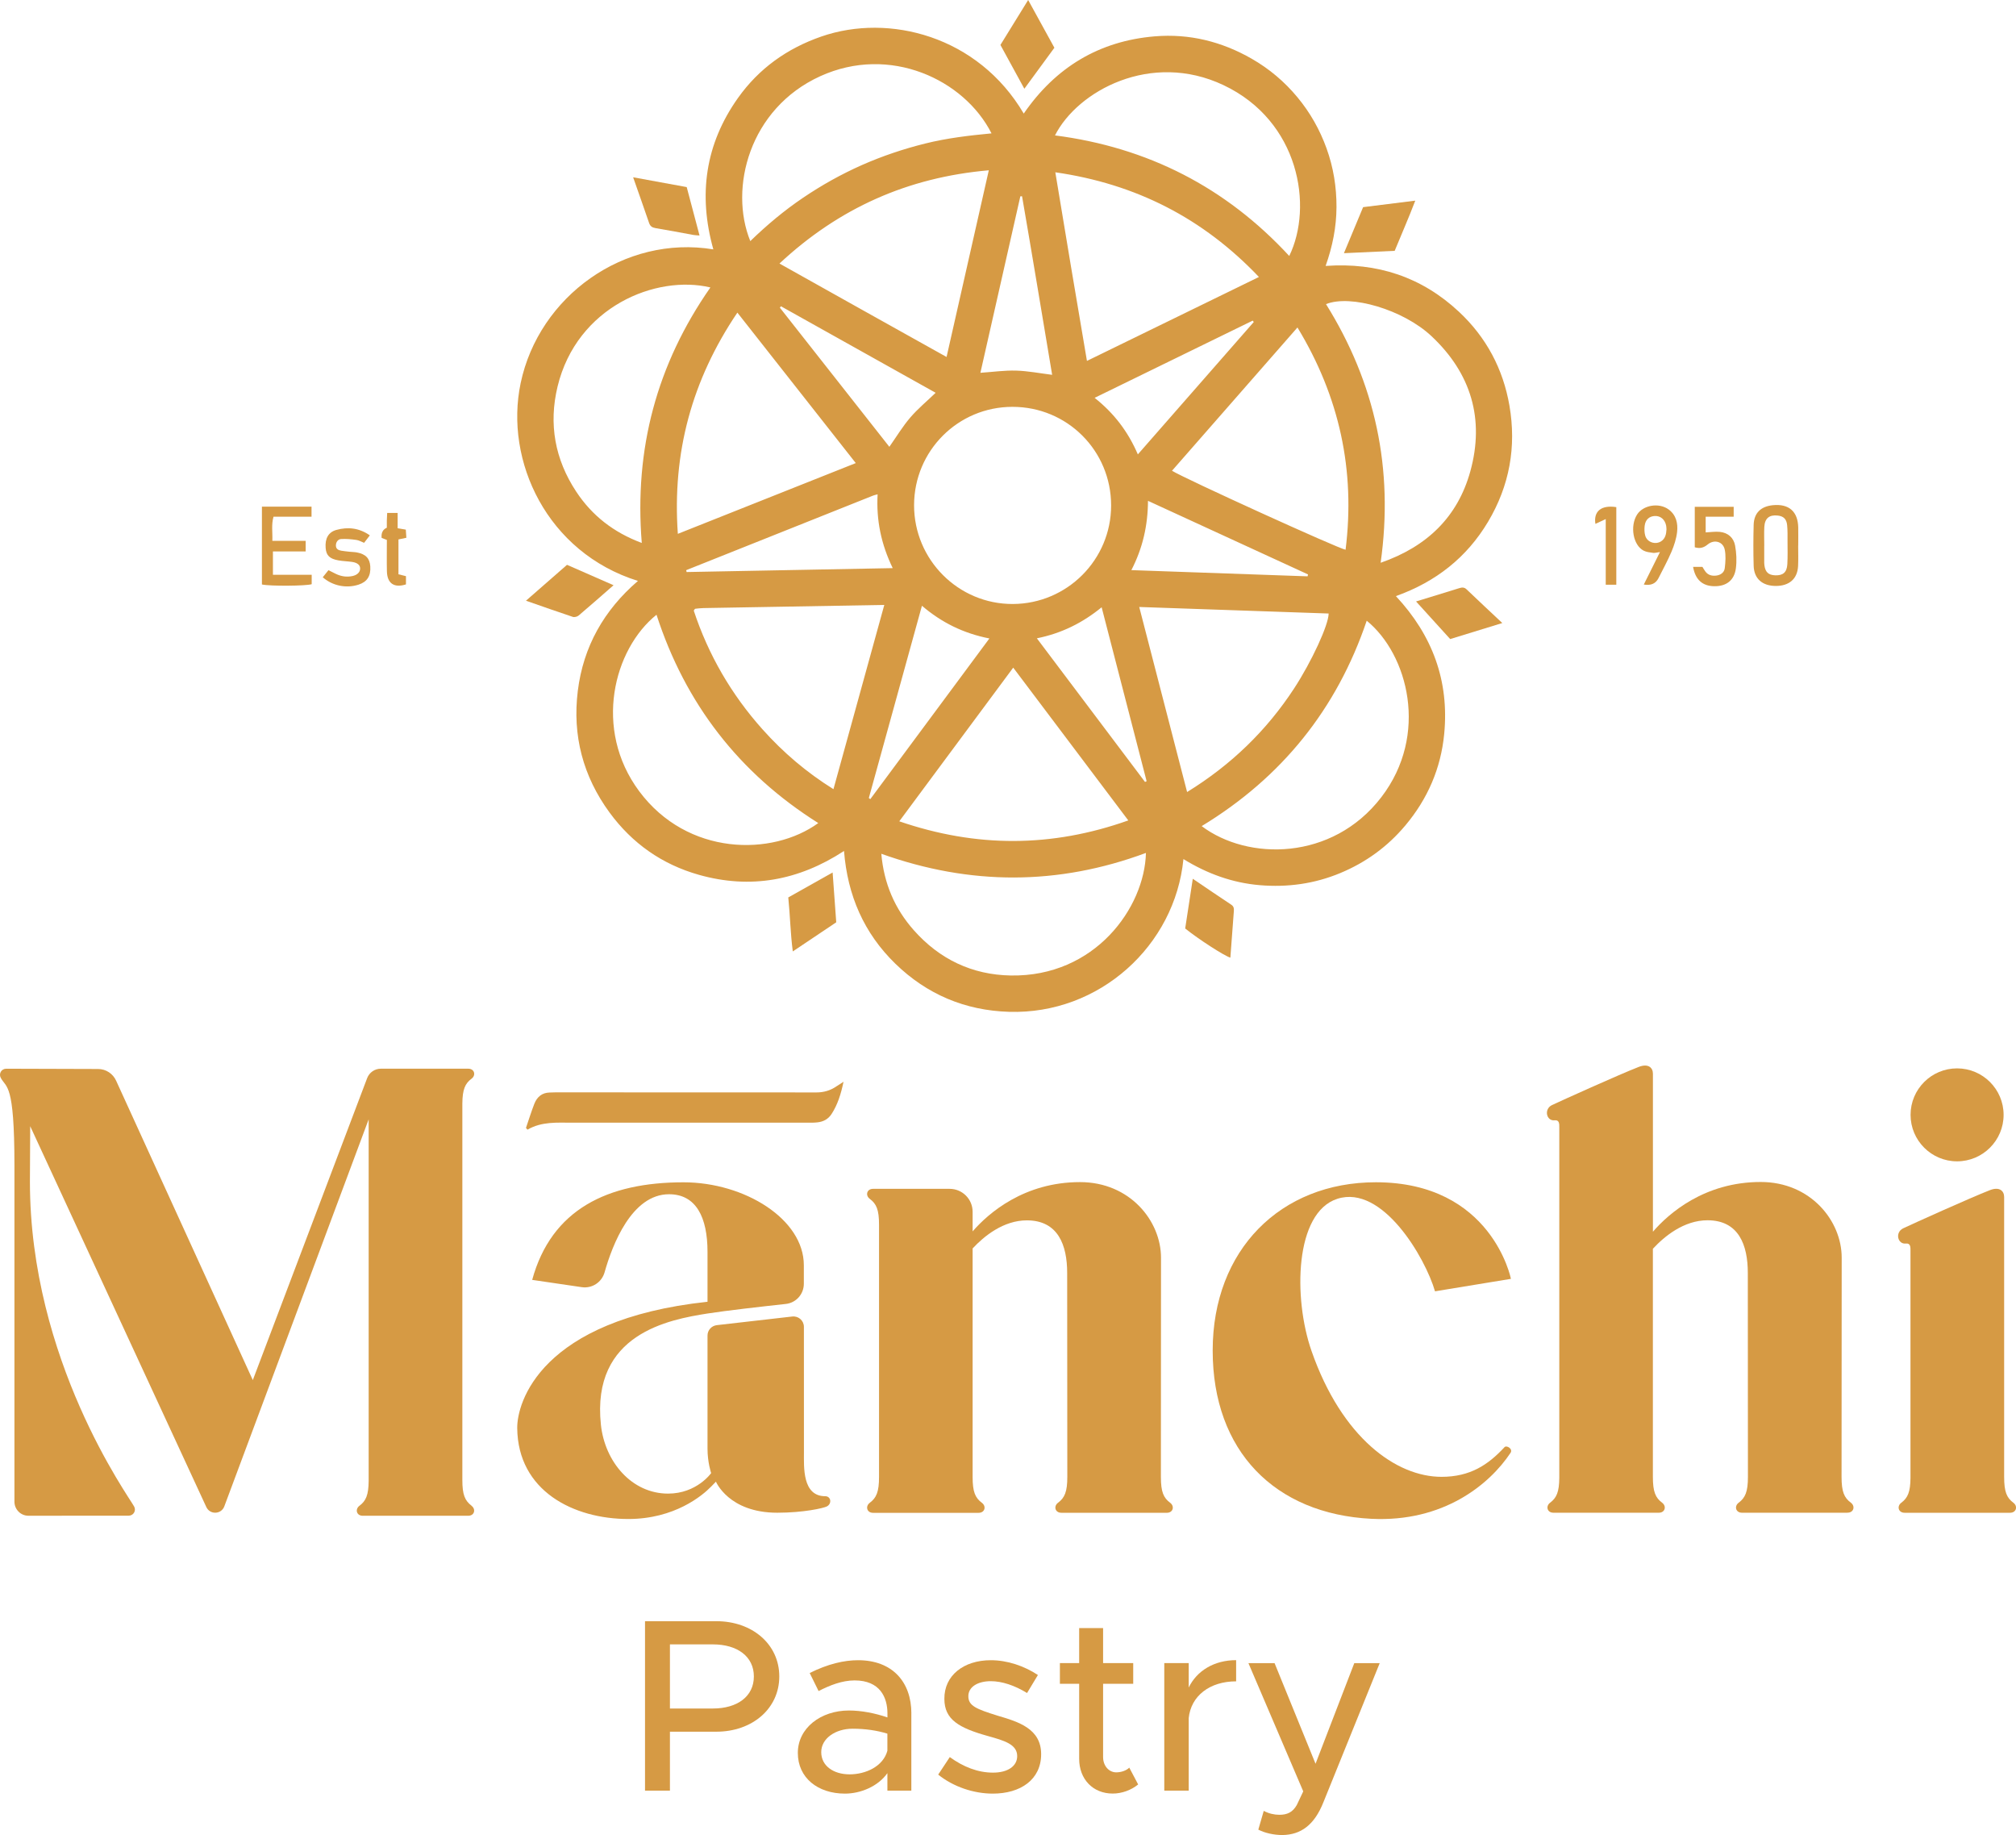
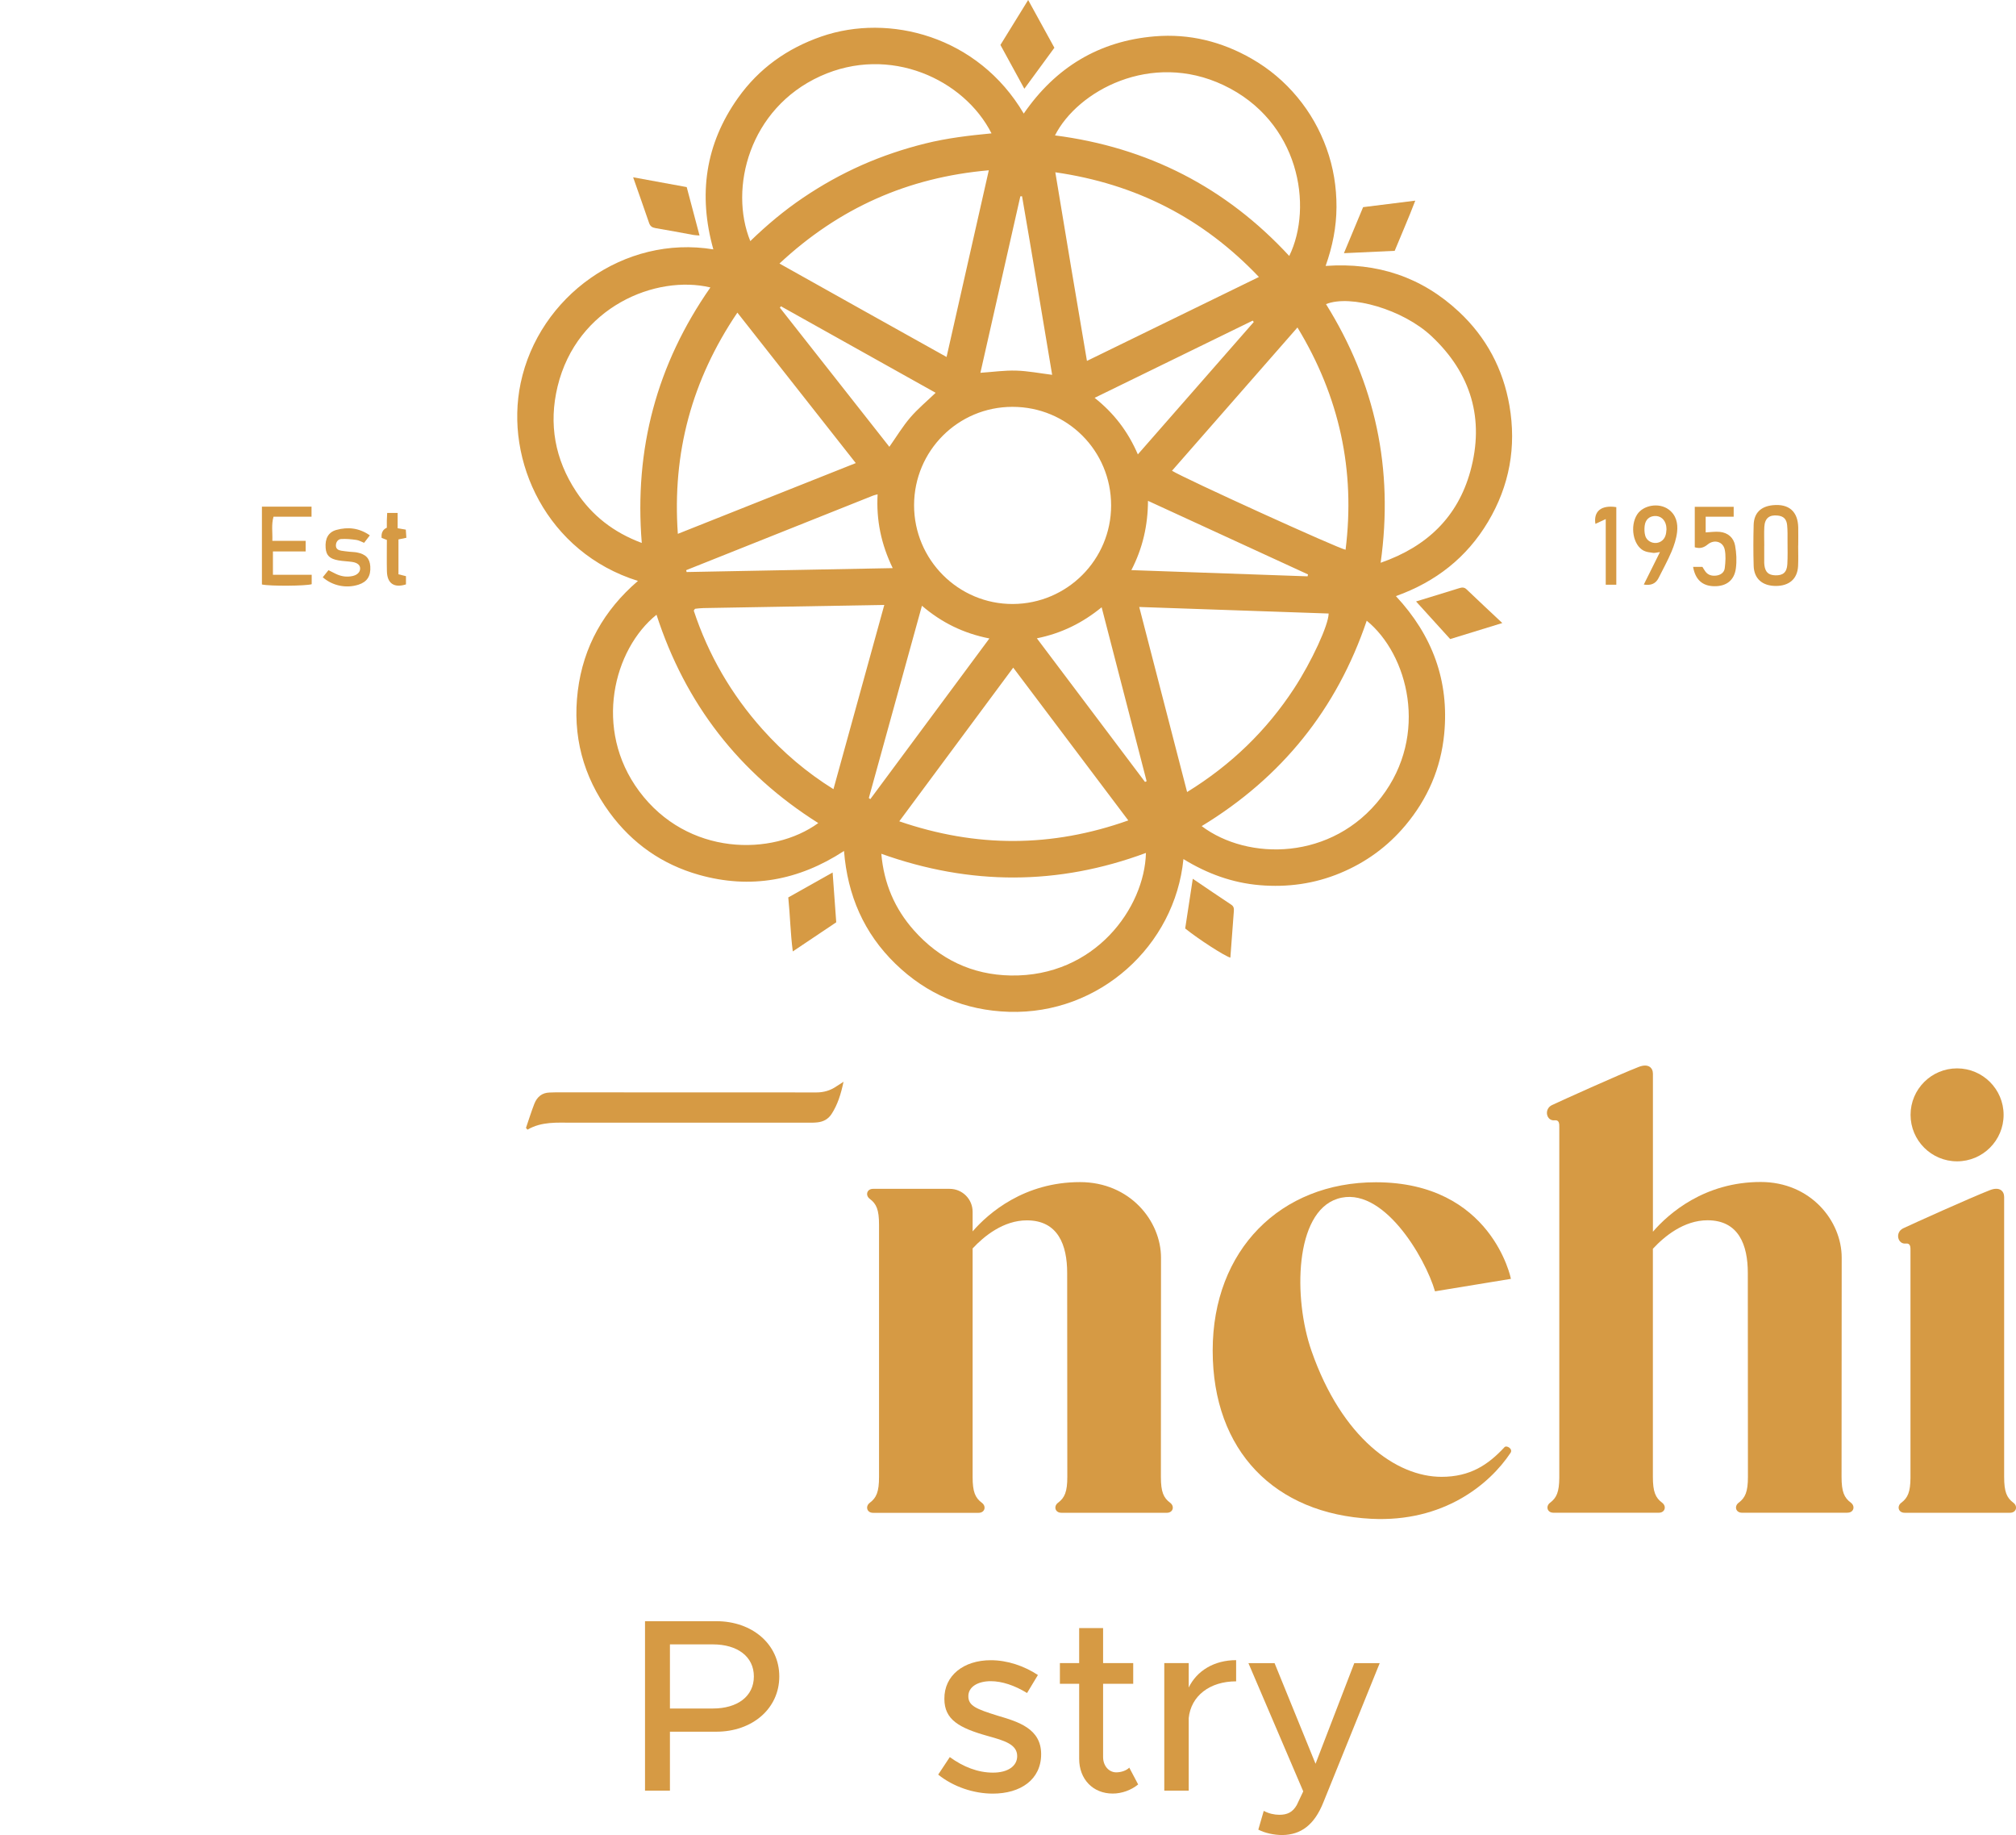
<svg xmlns="http://www.w3.org/2000/svg" width="100" height="91" viewBox="0 0 100 91" fill="none">
  <g clip-path="url(#clip0_33_2)">
    <path d="M31.995 80.397H35.533C37.309 80.397 38.655 81.535 38.655 83.137C38.655 84.739 37.309 85.877 35.533 85.877H33.231V88.8H31.995V80.397ZM35.362 84.727C36.574 84.727 37.394 84.128 37.394 83.137C37.394 82.147 36.574 81.547 35.362 81.547H33.231V84.727H35.362Z" fill="#D69A44" />
-     <path d="M45.205 84.972V88.8H44.018V87.932C43.552 88.593 42.683 88.948 41.913 88.948C40.566 88.948 39.575 88.165 39.575 86.93C39.575 85.695 40.714 84.826 42.11 84.826C42.734 84.826 43.408 84.96 44.02 85.169V84.973C44.02 84.178 43.653 83.334 42.391 83.334C41.767 83.334 41.155 83.579 40.604 83.861L40.163 82.967C41.07 82.516 41.865 82.332 42.563 82.332C44.265 82.332 45.207 83.409 45.207 84.973L45.205 84.972ZM44.017 86.818V85.974C43.503 85.814 42.915 85.729 42.291 85.729C41.446 85.729 40.736 86.207 40.736 86.891C40.736 87.576 41.349 87.992 42.144 87.992C42.94 87.992 43.809 87.601 44.018 86.818H44.017Z" fill="#D69A44" />
    <path d="M46.538 88.004L47.113 87.136C47.786 87.625 48.509 87.907 49.255 87.907C50.002 87.907 50.456 87.577 50.456 87.088C50.456 86.5 49.806 86.317 49.024 86.098C47.567 85.694 46.844 85.277 46.844 84.251C46.832 83.09 47.8 82.332 49.146 82.332C49.966 82.332 50.799 82.614 51.484 83.066L50.945 83.959C50.333 83.581 49.697 83.372 49.146 83.372C48.522 83.372 48.033 83.64 48.033 84.117C48.033 84.594 48.424 84.752 49.49 85.084C50.531 85.389 51.644 85.733 51.644 86.991C51.644 88.25 50.627 88.948 49.245 88.948C48.315 88.948 47.298 88.618 46.54 88.007L46.538 88.004Z" fill="#D69A44" />
    <path d="M56.456 88.493C56.113 88.775 55.648 88.945 55.194 88.945C54.215 88.945 53.53 88.235 53.53 87.221V83.502H52.574V82.475H53.53V80.739H54.717V82.475H56.211V83.502H54.717V87.136C54.717 87.576 55.011 87.893 55.366 87.893C55.635 87.893 55.88 87.795 56.016 87.66L56.456 88.493Z" fill="#D69A44" />
    <path d="M61.316 82.329V83.38C60.006 83.38 59.075 84.102 58.964 85.203V88.799H57.752V82.475H58.964V83.686C59.369 82.854 60.226 82.329 61.316 82.329Z" fill="#D69A44" />
    <path d="M62.417 90.732L62.686 89.803C62.931 89.937 63.213 89.998 63.458 89.998C63.849 89.998 64.12 89.876 64.327 89.509L64.645 88.836L61.926 82.477H63.223L65.255 87.467L67.177 82.477H68.438L65.646 89.374C65.194 90.513 64.521 90.988 63.614 91.002C63.186 91.002 62.746 90.903 62.414 90.733L62.417 90.732Z" fill="#D69A44" />
    <path d="M31.648 28.81C27.134 27.403 25.015 22.856 25.826 18.999C26.731 14.693 30.968 11.637 35.384 12.367C34.626 9.663 34.981 7.143 36.61 4.853C37.649 3.392 39.047 2.398 40.742 1.811C44.1 0.647 48.519 1.787 50.781 5.633C52.358 3.341 54.518 2.032 57.283 1.802C58.995 1.661 60.602 2.059 62.093 2.915C62.962 3.414 63.717 4.051 64.356 4.822C64.987 5.582 65.466 6.429 65.801 7.358C66.141 8.301 66.299 9.274 66.294 10.275C66.289 11.258 66.101 12.213 65.755 13.188C68.316 13.004 70.525 13.738 72.37 15.462C73.725 16.728 74.558 18.294 74.873 20.115C75.226 22.158 74.876 24.091 73.812 25.876C72.756 27.646 71.227 28.852 69.241 29.562C71.059 31.512 71.89 33.773 71.637 36.396C71.472 38.106 70.814 39.62 69.709 40.936C68.828 41.986 67.75 42.769 66.485 43.295C65.204 43.829 63.868 44.012 62.492 43.897C61.13 43.783 59.876 43.326 58.702 42.602C58.282 46.896 54.535 50.314 50.054 50.178C47.87 50.112 45.977 49.312 44.411 47.79C42.855 46.276 42.041 44.41 41.866 42.201C39.613 43.671 37.224 44.104 34.67 43.384C32.844 42.869 31.359 41.826 30.237 40.296C28.918 38.495 28.386 36.472 28.661 34.261C28.933 32.068 29.957 30.259 31.645 28.808L31.648 28.81ZM55.115 25.066C55.115 22.348 52.935 20.171 50.216 20.176C47.519 20.179 45.346 22.354 45.341 25.051C45.338 27.76 47.541 29.965 50.242 29.953C52.935 29.941 55.115 27.755 55.115 25.066ZM37.219 11.955C38.052 11.148 38.905 10.436 39.829 9.811C40.752 9.186 41.721 8.644 42.741 8.191C43.762 7.739 44.814 7.386 45.895 7.117C46.968 6.85 48.063 6.72 49.182 6.614C47.829 3.942 44.141 2.207 40.687 3.779C37.159 5.386 36.154 9.346 37.217 11.955H37.219ZM52.331 6.715C56.924 7.307 60.804 9.286 63.951 12.694C65.15 10.232 64.45 6.003 60.692 4.223C57.092 2.517 53.445 4.513 52.331 6.715ZM68.486 27.908C70.785 27.11 72.307 25.635 72.933 23.373C73.65 20.777 72.968 18.508 71.003 16.667C69.602 15.354 66.993 14.589 65.774 15.082C68.214 18.997 69.139 23.24 68.484 27.908H68.486ZM43.716 42.339C43.845 43.822 44.386 45.067 45.329 46.132C46.603 47.569 48.218 48.342 50.133 48.376C54.314 48.45 56.776 45.014 56.842 42.298C52.488 43.914 48.128 43.917 43.714 42.339H43.716ZM67.794 30.78C66.308 35.171 63.572 38.561 59.607 40.968C61.897 42.694 66.09 42.694 68.515 39.538C70.899 36.436 69.836 32.443 67.792 30.78H67.794ZM35.238 14.255C32.543 13.613 28.617 15.206 27.658 19.165C27.207 21.029 27.525 22.78 28.583 24.382C29.368 25.571 30.438 26.405 31.834 26.926C31.455 22.265 32.577 18.068 35.238 14.255ZM44.607 40.73C48.427 42.04 52.163 42.035 55.967 40.686C54.047 38.138 52.166 35.643 50.259 33.109C48.363 35.667 46.504 38.171 44.607 40.73ZM58.135 23.345C58.747 23.729 66.432 27.225 66.745 27.262C67.235 23.325 66.442 19.673 64.358 16.24C62.265 18.63 60.209 20.976 58.135 23.345ZM42.451 22.967C40.48 20.463 38.547 18.007 36.576 15.503C34.318 18.846 33.34 22.452 33.623 26.474C36.59 25.295 39.497 24.139 42.449 22.965L42.451 22.967ZM32.565 30.486C30.443 32.19 29.414 36.154 31.703 39.234C34.1 42.461 38.31 42.471 40.589 40.817C36.659 38.342 33.993 34.894 32.565 30.486ZM38.664 13.069C41.454 14.63 44.178 16.16 46.953 17.703C47.657 14.589 48.346 11.545 49.048 8.445C45.027 8.795 41.611 10.321 38.664 13.069ZM62.447 13.736C59.675 10.822 56.347 9.121 52.347 8.544C52.862 11.686 53.384 14.761 53.916 17.898C56.786 16.497 59.597 15.126 62.447 13.736ZM56.509 30.099C57.312 33.201 58.09 36.212 58.884 39.278C61.074 37.928 62.822 36.233 64.189 34.145C65.057 32.818 65.903 30.991 65.905 30.425C62.8 30.318 59.694 30.211 56.511 30.101L56.509 30.099ZM43.864 29.999C40.815 30.051 37.855 30.102 34.893 30.155C34.758 30.157 34.622 30.175 34.488 30.189C34.478 30.189 34.466 30.203 34.457 30.213C34.449 30.223 34.442 30.235 34.413 30.282C35.134 32.467 36.273 34.435 37.822 36.168C38.846 37.313 40.002 38.301 41.342 39.136C42.189 36.068 43.019 33.063 43.864 29.999ZM43.532 24.514C43.432 24.541 43.367 24.553 43.308 24.577C40.221 25.808 37.134 27.04 34.048 28.271C34.041 28.275 34.039 28.293 34.039 28.305C34.039 28.317 34.048 28.327 34.063 28.368C37.44 28.304 40.827 28.241 44.282 28.174C43.707 26.989 43.461 25.795 43.532 24.514ZM43.097 39.575C43.121 39.594 43.146 39.613 43.17 39.63C45.127 36.99 47.082 34.352 49.077 31.662C47.783 31.407 46.705 30.872 45.731 30.04C44.841 33.258 43.969 36.416 43.097 39.575ZM50.699 9.733C50.67 9.733 50.641 9.735 50.612 9.736C49.953 12.651 49.293 15.564 48.631 18.488C49.254 18.445 49.832 18.362 50.407 18.379C50.991 18.396 51.573 18.511 52.19 18.588C51.692 15.624 51.207 12.677 50.697 9.733H50.699ZM56.796 38.779C56.824 38.767 56.849 38.753 56.876 38.741C56.137 35.884 55.399 33.029 54.645 30.116C53.697 30.889 52.666 31.405 51.432 31.655C53.248 34.065 55.023 36.423 56.798 38.779H56.796ZM38.737 15.185C38.72 15.209 38.703 15.235 38.684 15.258C40.495 17.558 42.304 19.858 44.115 22.158C44.477 21.643 44.778 21.141 45.154 20.704C45.528 20.268 45.979 19.896 46.411 19.479C43.85 18.047 41.293 16.617 38.735 15.187L38.737 15.185ZM64.859 28.581C64.868 28.55 64.876 28.518 64.883 28.487C62.254 27.279 59.626 26.07 56.944 24.837C56.936 26.068 56.682 27.181 56.12 28.273C59.075 28.377 61.967 28.479 64.861 28.581H64.859ZM62.191 15.969C62.175 15.946 62.156 15.924 62.139 15.9C59.541 17.169 56.943 18.436 54.297 19.729C55.266 20.5 55.955 21.406 56.441 22.534C58.391 20.307 60.292 18.138 62.191 15.969Z" fill="#D69A44" />
    <path d="M41.48 45.738C40.757 46.224 40.072 46.682 39.325 47.183C39.206 46.27 39.193 45.401 39.101 44.505C39.817 44.102 40.533 43.7 41.301 43.268C41.364 44.128 41.42 44.921 41.48 45.738Z" fill="#D69A44" />
-     <path d="M28.125 28.01C28.889 28.344 29.639 28.672 30.434 29.022C29.827 29.552 29.27 30.045 28.702 30.525C28.634 30.583 28.494 30.619 28.413 30.592C27.656 30.34 26.903 30.073 26.09 29.79C26.791 29.178 27.45 28.601 28.124 28.012L28.125 28.01Z" fill="#D69A44" />
    <path d="M66.663 12.556C67.002 11.744 67.308 11.012 67.615 10.273C68.466 10.168 69.295 10.064 70.202 9.95C69.872 10.82 69.518 11.613 69.181 12.439C68.367 12.476 67.559 12.515 66.662 12.556H66.663Z" fill="#D69A44" />
    <path d="M31.407 8.792C32.335 8.962 33.187 9.118 34.063 9.278C34.274 10.069 34.481 10.852 34.699 11.678C34.573 11.668 34.484 11.668 34.399 11.652C33.772 11.54 33.145 11.416 32.516 11.313C32.345 11.284 32.25 11.216 32.196 11.055C31.946 10.324 31.687 9.597 31.405 8.79L31.407 8.792Z" fill="#D69A44" />
    <path d="M52.301 2.368C51.797 3.056 51.319 3.708 50.811 4.401C50.403 3.654 50.022 2.957 49.624 2.229C50.066 1.512 50.51 0.792 51 0C51.45 0.82 51.869 1.583 52.301 2.368Z" fill="#D69A44" />
    <path d="M74.519 30.897C73.614 31.176 72.79 31.429 71.934 31.692C71.382 31.084 70.831 30.476 70.241 29.827C70.649 29.701 71.009 29.591 71.368 29.481C71.705 29.377 72.04 29.273 72.376 29.17C72.509 29.129 72.626 29.11 72.747 29.227C73.313 29.769 73.886 30.303 74.519 30.897Z" fill="#D69A44" />
    <path d="M59.168 43.581C59.843 44.038 60.457 44.457 61.076 44.866C61.221 44.962 61.21 45.087 61.2 45.221C61.144 45.977 61.088 46.733 61.03 47.491C60.743 47.413 59.437 46.568 58.789 46.045C58.908 45.266 59.032 44.465 59.166 43.579L59.168 43.581Z" fill="#D69A44" />
    <path d="M12.991 25.125H15.453V25.623H13.567C13.453 26.026 13.526 26.396 13.509 26.821H15.162V27.346H13.538V28.504H15.461V28.971C15.169 29.061 13.407 29.075 12.992 28.985V25.127L12.991 25.125Z" fill="#D69A44" />
    <path d="M89.195 27.053C89.195 27.393 89.208 27.733 89.191 28.071C89.159 28.706 88.752 29.059 88.084 29.058C87.418 29.056 87.006 28.698 86.987 28.061C86.967 27.383 86.969 26.703 86.987 26.026C87.004 25.441 87.341 25.115 87.933 25.054C88.732 24.973 89.181 25.361 89.198 26.157C89.205 26.455 89.198 26.754 89.198 27.052C89.198 27.052 89.195 27.052 89.193 27.052L89.195 27.053ZM87.515 27.064C87.515 27.064 87.513 27.064 87.511 27.064C87.511 27.347 87.511 27.633 87.511 27.916C87.511 27.957 87.515 27.998 87.521 28.037C87.567 28.375 87.722 28.517 88.052 28.531C88.439 28.546 88.633 28.387 88.657 27.986C88.679 27.609 88.669 27.228 88.667 26.849C88.667 26.579 88.674 26.306 88.647 26.039C88.616 25.733 88.463 25.598 88.183 25.567C87.764 25.521 87.54 25.7 87.516 26.129C87.499 26.44 87.513 26.751 87.513 27.064H87.515Z" fill="#D69A44" />
    <path d="M83.985 28.113H84.447C84.488 28.18 84.532 28.259 84.585 28.332C84.718 28.519 84.908 28.569 85.124 28.545C85.352 28.519 85.528 28.39 85.554 28.173C85.59 27.869 85.614 27.546 85.551 27.25C85.467 26.86 85.035 26.734 84.712 26.997C84.512 27.162 84.326 27.218 84.066 27.14V25.132H85.996V25.623H84.607V26.403C84.853 26.391 85.081 26.354 85.304 26.376C85.714 26.416 85.996 26.666 86.067 27.058C86.134 27.425 86.153 27.816 86.105 28.185C86.027 28.783 85.629 29.08 85.032 29.071C84.451 29.064 84.093 28.749 83.983 28.112L83.985 28.113Z" fill="#D69A44" />
    <path d="M82.337 27.378C82.177 27.398 82.082 27.429 81.994 27.417C81.835 27.395 81.664 27.378 81.526 27.305C81.006 27.035 80.842 26.092 81.203 25.521C81.501 25.049 82.284 24.913 82.764 25.261C83.148 25.54 83.238 25.958 83.189 26.386C83.151 26.715 83.043 27.048 82.913 27.356C82.723 27.804 82.487 28.234 82.267 28.67C82.131 28.943 81.888 29.049 81.538 28.988C81.8 28.461 82.055 27.947 82.339 27.378H82.337ZM82.663 26.263C82.658 26.206 82.66 26.136 82.647 26.072C82.587 25.762 82.369 25.577 82.084 25.589C81.806 25.601 81.616 25.773 81.58 26.08C81.562 26.238 81.565 26.41 81.608 26.561C81.699 26.892 82.114 27.031 82.402 26.841C82.602 26.707 82.65 26.496 82.662 26.262L82.663 26.263Z" fill="#D69A44" />
    <path d="M16.009 28.628C16.109 28.504 16.194 28.401 16.293 28.276C16.417 28.338 16.534 28.397 16.651 28.455C16.917 28.586 17.194 28.628 17.483 28.567C17.719 28.516 17.859 28.377 17.864 28.202C17.869 28.029 17.738 27.908 17.471 27.867C17.243 27.833 17.01 27.83 16.784 27.789C16.347 27.712 16.18 27.541 16.153 27.172C16.117 26.707 16.286 26.389 16.687 26.279C17.258 26.123 17.811 26.177 18.345 26.549C18.243 26.681 18.158 26.794 18.061 26.919C17.922 26.865 17.801 26.792 17.673 26.775C17.422 26.741 17.165 26.714 16.915 26.732C16.762 26.744 16.66 26.885 16.662 27.057C16.663 27.227 16.787 27.286 16.93 27.31C17.065 27.332 17.199 27.347 17.333 27.361C17.454 27.375 17.578 27.373 17.697 27.395C18.141 27.478 18.341 27.689 18.367 28.086C18.399 28.564 18.212 28.856 17.787 28.993C17.182 29.19 16.498 29.056 16.007 28.625L16.009 28.628Z" fill="#D69A44" />
    <path d="M19.204 25.438H19.724V26.196C19.868 26.221 19.982 26.24 20.129 26.265C20.137 26.391 20.147 26.52 20.157 26.669C20.025 26.697 19.909 26.72 19.765 26.751V28.48C19.897 28.512 20.011 28.541 20.137 28.572V28.981C19.55 29.168 19.205 28.934 19.192 28.329C19.18 27.814 19.19 27.301 19.19 26.776C19.088 26.737 19.006 26.705 18.93 26.675C18.904 26.424 18.99 26.256 19.188 26.17C19.188 26.061 19.187 25.941 19.188 25.82C19.192 25.701 19.198 25.582 19.205 25.438H19.204Z" fill="#D69A44" />
    <path d="M79.652 25.74C79.448 25.835 79.295 25.907 79.137 25.98C79.037 25.35 79.435 25.034 80.174 25.149V28.998H79.65V25.74H79.652Z" fill="#D69A44" />
-     <path d="M23.388 74.673C23.616 74.843 23.538 75.169 23.223 75.169H17.995C17.68 75.169 17.602 74.843 17.83 74.673C18.153 74.432 18.28 74.14 18.287 73.443V55.51L11.127 74.702C10.977 75.105 10.415 75.127 10.234 74.736L1.498 55.849L1.484 58.596C1.484 67.458 6.378 74.198 6.653 74.709C6.767 74.916 6.621 75.164 6.385 75.164C6.004 75.164 2.841 75.166 1.411 75.168C1.027 75.168 0.716 74.855 0.716 74.469V57.762C0.714 53.684 0.316 53.966 0.039 53.455C-0.075 53.246 0.071 52.999 0.308 52.999C0.689 52.999 3.564 53.008 4.866 53.013C5.256 53.013 5.604 53.244 5.762 53.597L12.54 68.441L18.212 53.466C18.319 53.184 18.59 52.998 18.891 52.998H23.227C23.539 52.998 23.619 53.324 23.391 53.493C23.068 53.735 22.941 54.027 22.934 54.723V73.384C22.932 74.125 23.06 74.418 23.39 74.67L23.388 74.673Z" fill="#D69A44" />
-     <path d="M41.019 74.704C40.857 74.79 39.861 75.018 38.555 75.018C36.146 75.018 35.513 73.477 35.513 73.477L35.277 73.72C34.836 74.175 33.454 75.329 31.167 75.329C28.445 75.329 25.687 73.936 25.656 70.821C25.643 69.567 26.796 65.446 35.095 64.556V62.081C35.095 60.366 34.527 59.224 33.187 59.224C31.335 59.224 30.375 61.73 29.989 63.097C29.849 63.59 29.372 63.904 28.863 63.833L26.398 63.471C27.357 59.968 30.145 58.632 33.905 58.632C36.935 58.632 39.873 60.459 39.873 62.744V63.663C39.873 64.177 39.489 64.611 38.975 64.665C37.861 64.786 35.999 64.996 35.093 65.139C33.206 65.439 29.322 66.126 29.807 70.658C30.004 72.497 31.337 74.07 33.138 74.07C34.563 74.07 35.275 73.053 35.275 73.053C35.275 73.053 35.095 72.529 35.095 71.843V66.231C35.095 65.968 35.292 65.747 35.556 65.716L39.298 65.288C39.606 65.253 39.876 65.49 39.876 65.8C39.876 67.862 39.878 70.705 39.878 72.023C39.878 72.754 39.793 74.199 40.934 74.199C41.218 74.199 41.279 74.564 41.017 74.705L41.019 74.704Z" fill="#D69A44" />
    <path d="M57.879 75.02H52.646C52.331 75.02 52.253 74.694 52.481 74.524C52.812 74.276 52.942 73.982 52.942 73.24L52.935 63.124C52.935 61.755 52.491 60.519 50.935 60.519C49.77 60.519 48.808 61.307 48.245 61.912V73.243C48.245 73.985 48.373 74.279 48.706 74.527C48.934 74.697 48.856 75.023 48.541 75.023H43.307C42.995 75.023 42.915 74.697 43.142 74.527C43.474 74.277 43.603 73.985 43.603 73.243V60.736C43.603 59.994 43.476 59.7 43.142 59.452C42.915 59.282 42.993 58.956 43.307 58.956H47.106C47.735 58.956 48.245 59.466 48.245 60.094V61.066C49.036 60.155 50.804 58.622 53.572 58.622C56.045 58.622 57.59 60.543 57.59 62.376L57.584 73.241C57.584 73.984 57.711 74.277 58.044 74.525C58.272 74.695 58.194 75.021 57.879 75.021V75.02Z" fill="#D69A44" />
    <path d="M74.927 72.049C73.878 73.628 71.582 75.5 68.018 75.319C63.245 75.076 60.153 71.967 60.153 66.975C60.153 61.983 63.521 58.63 68.246 58.63C74.002 58.63 74.947 63.42 74.947 63.42L71.181 64.038C70.703 62.382 68.581 58.732 66.34 59.449C64.218 60.126 64.142 64.378 65.055 66.994C66.561 71.313 69.27 73.238 71.502 73.238C72.932 73.238 73.82 72.638 74.627 71.768C74.733 71.655 75.059 71.852 74.928 72.047L74.927 72.049Z" fill="#D69A44" />
    <path d="M91.639 75.018H86.407C86.093 75.018 86.015 74.692 86.243 74.522C86.574 74.272 86.703 73.978 86.703 73.238L86.697 63.123C86.697 61.752 86.253 60.515 84.697 60.515C83.52 60.515 82.548 61.322 81.988 61.929V73.238C81.988 73.98 82.116 74.274 82.447 74.522C82.675 74.692 82.597 75.018 82.282 75.018H77.054C76.741 75.018 76.661 74.692 76.889 74.522C77.212 74.281 77.34 73.989 77.346 73.292V55.895C77.346 55.754 77.355 55.53 77.12 55.557C76.707 55.608 76.566 55.002 76.986 54.801C77.43 54.591 80.305 53.291 81.283 52.911C81.769 52.721 81.99 52.955 81.99 53.247V61.083C82.772 60.176 84.549 58.616 87.336 58.616C89.808 58.616 91.354 60.538 91.354 62.37L91.347 73.236C91.347 73.978 91.475 74.272 91.808 74.52C92.036 74.69 91.957 75.018 91.639 75.016V75.018Z" fill="#D69A44" />
    <path d="M99.702 75.02H94.474C94.161 75.02 94.081 74.694 94.309 74.524C94.632 74.282 94.76 73.99 94.766 73.294V62.007C94.766 61.866 94.775 61.642 94.54 61.669C94.127 61.718 93.986 61.113 94.406 60.913C94.85 60.702 97.725 59.403 98.703 59.022C99.189 58.832 99.412 59.068 99.412 59.359V73.24C99.412 73.982 99.539 74.276 99.871 74.524C100.099 74.694 100.02 75.02 99.704 75.02H99.702ZM94.77 55.287C94.77 54.013 95.804 52.982 97.077 52.982C98.351 52.982 99.385 54.015 99.385 55.287C99.385 56.559 98.351 57.592 97.077 57.592C95.804 57.592 94.77 56.559 94.77 55.287Z" fill="#D69A44" />
    <path d="M26.09 55.934C26.228 55.535 26.352 55.129 26.505 54.738C26.648 54.373 26.908 54.191 27.253 54.18C27.357 54.176 27.462 54.171 27.566 54.171C31.878 54.171 36.19 54.171 40.5 54.175C40.857 54.175 41.187 54.083 41.495 53.87C41.592 53.804 41.69 53.743 41.842 53.646C41.711 54.268 41.544 54.793 41.245 55.25C41.072 55.513 40.825 55.629 40.551 55.659C40.39 55.678 40.226 55.676 40.065 55.676C36.171 55.676 32.276 55.676 28.382 55.676C27.632 55.676 26.874 55.61 26.165 56.021C26.139 55.992 26.114 55.961 26.088 55.932L26.09 55.934Z" fill="#D69A44" />
  </g>
  <defs>
    <clipPath id="clip0_33_2">
      <rect width="100" height="91" fill="white" />
    </clipPath>
  </defs>
</svg>